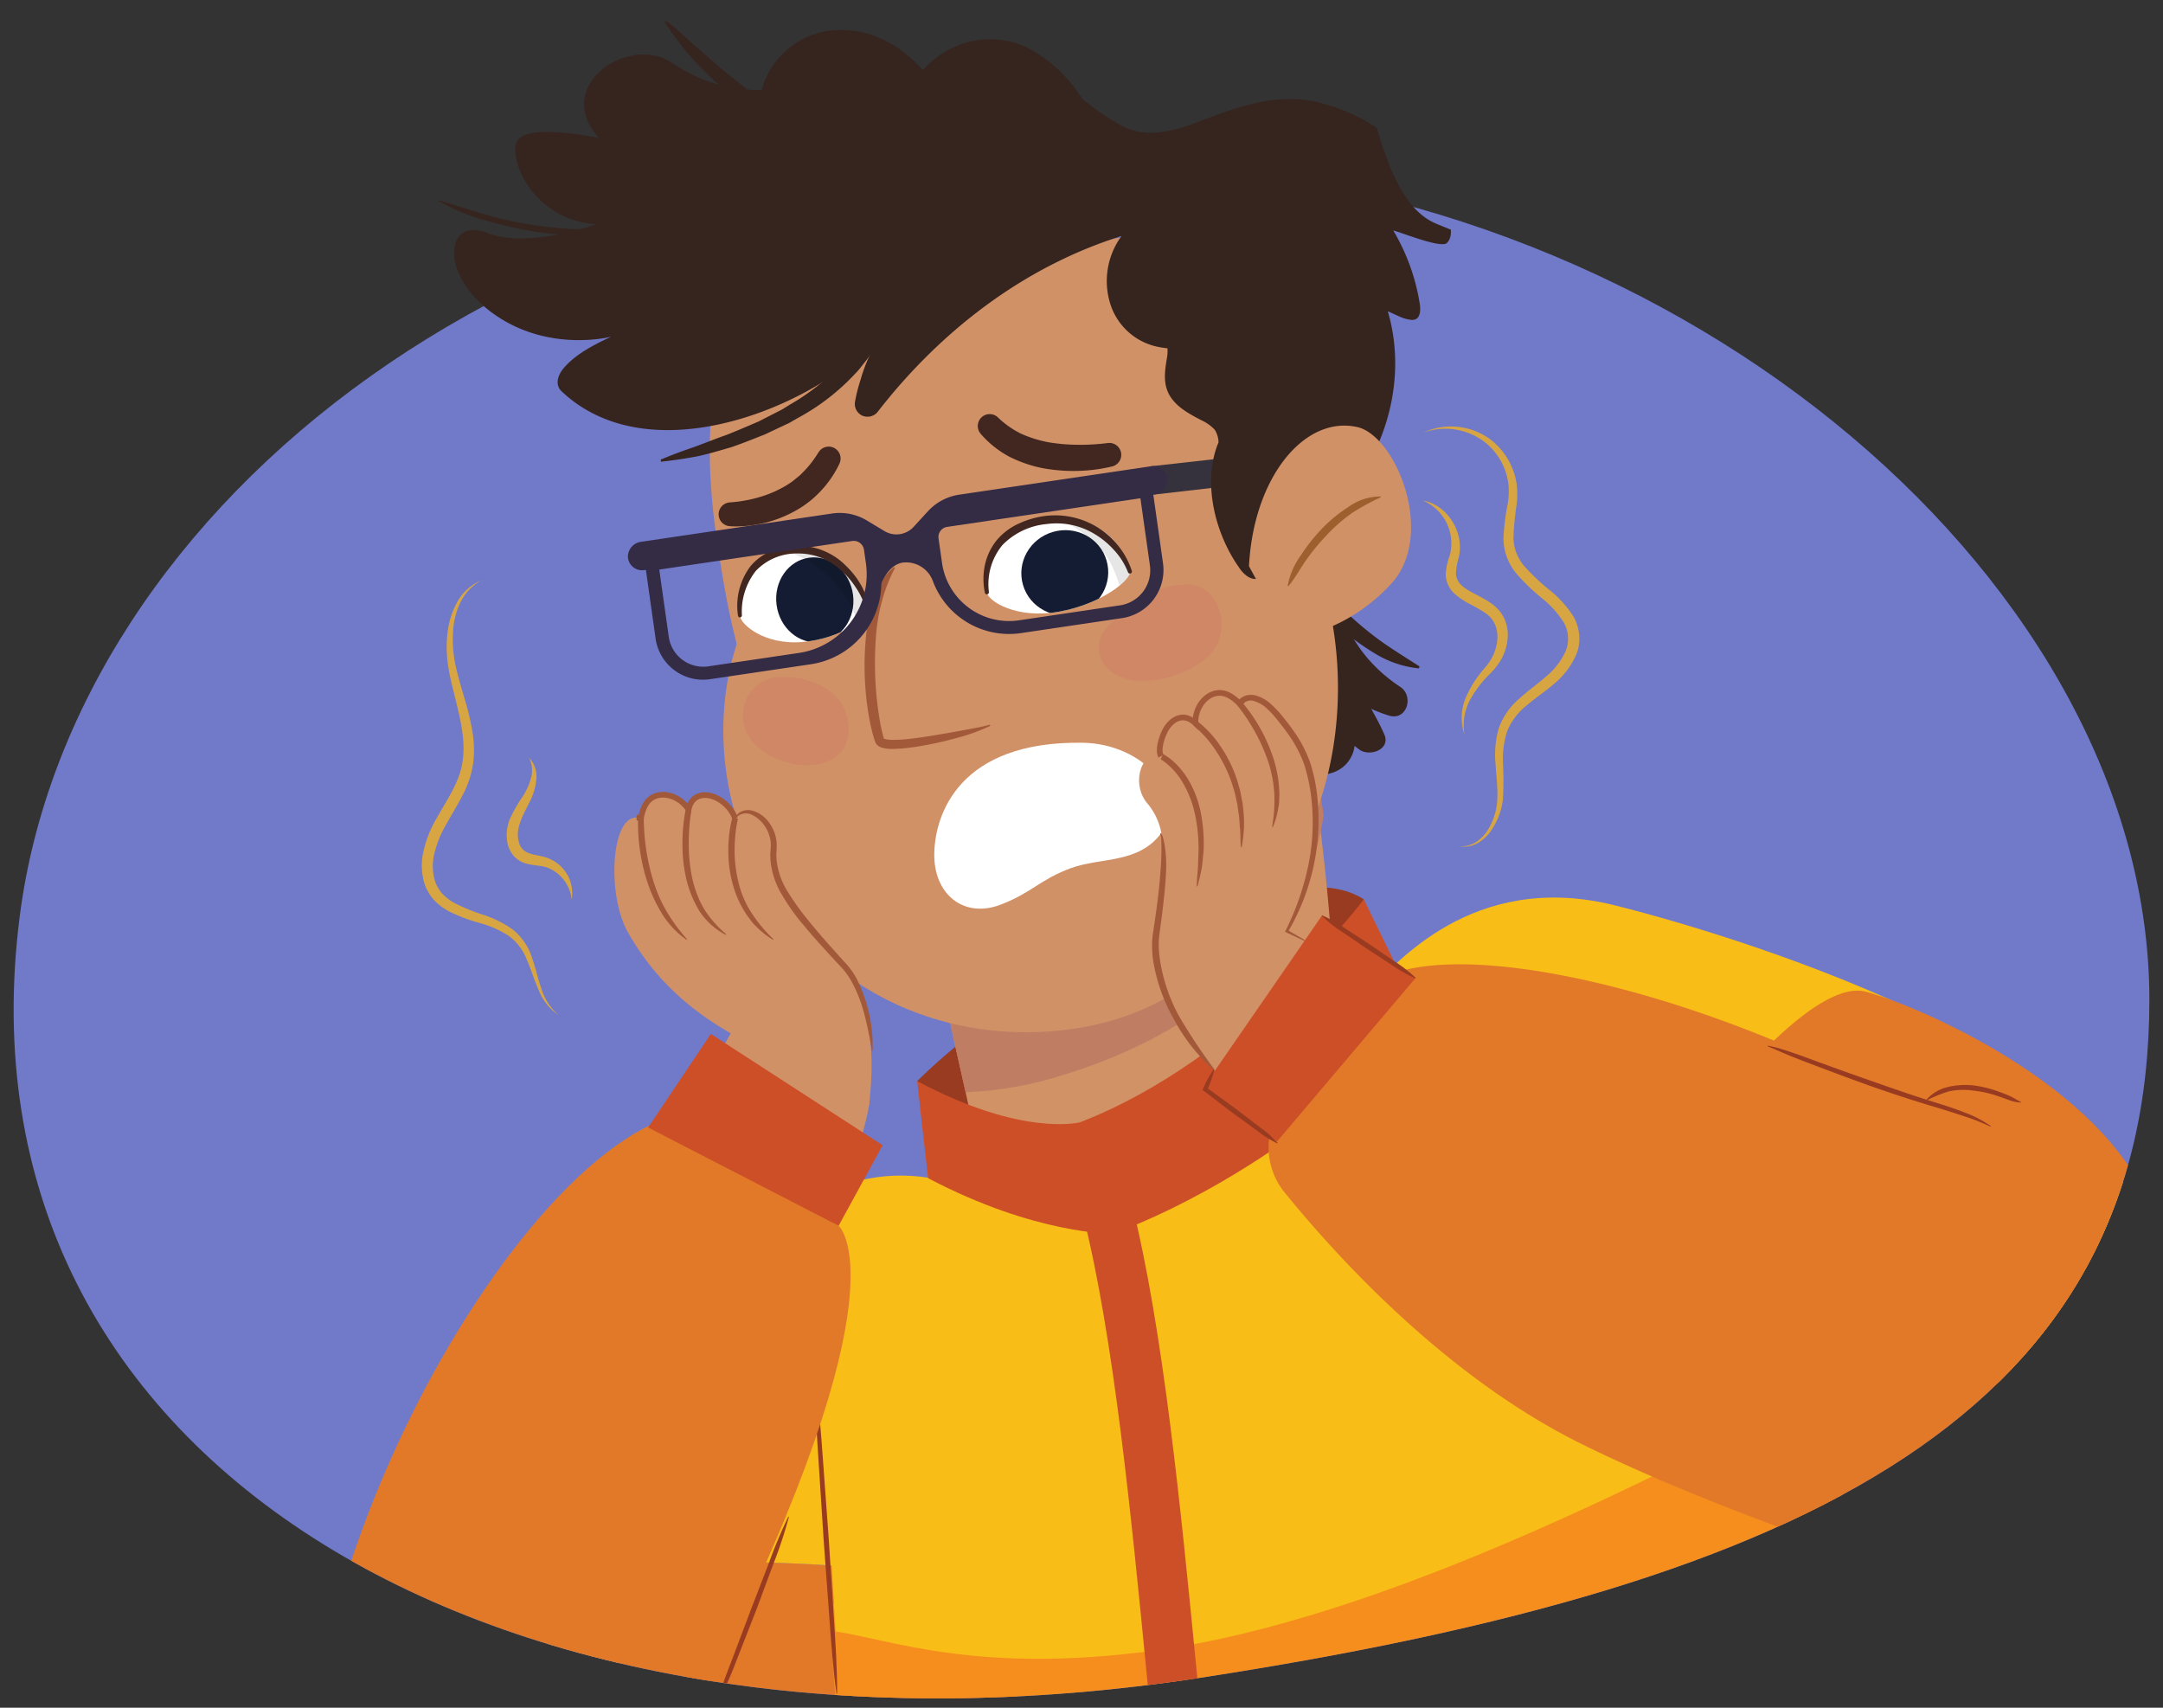
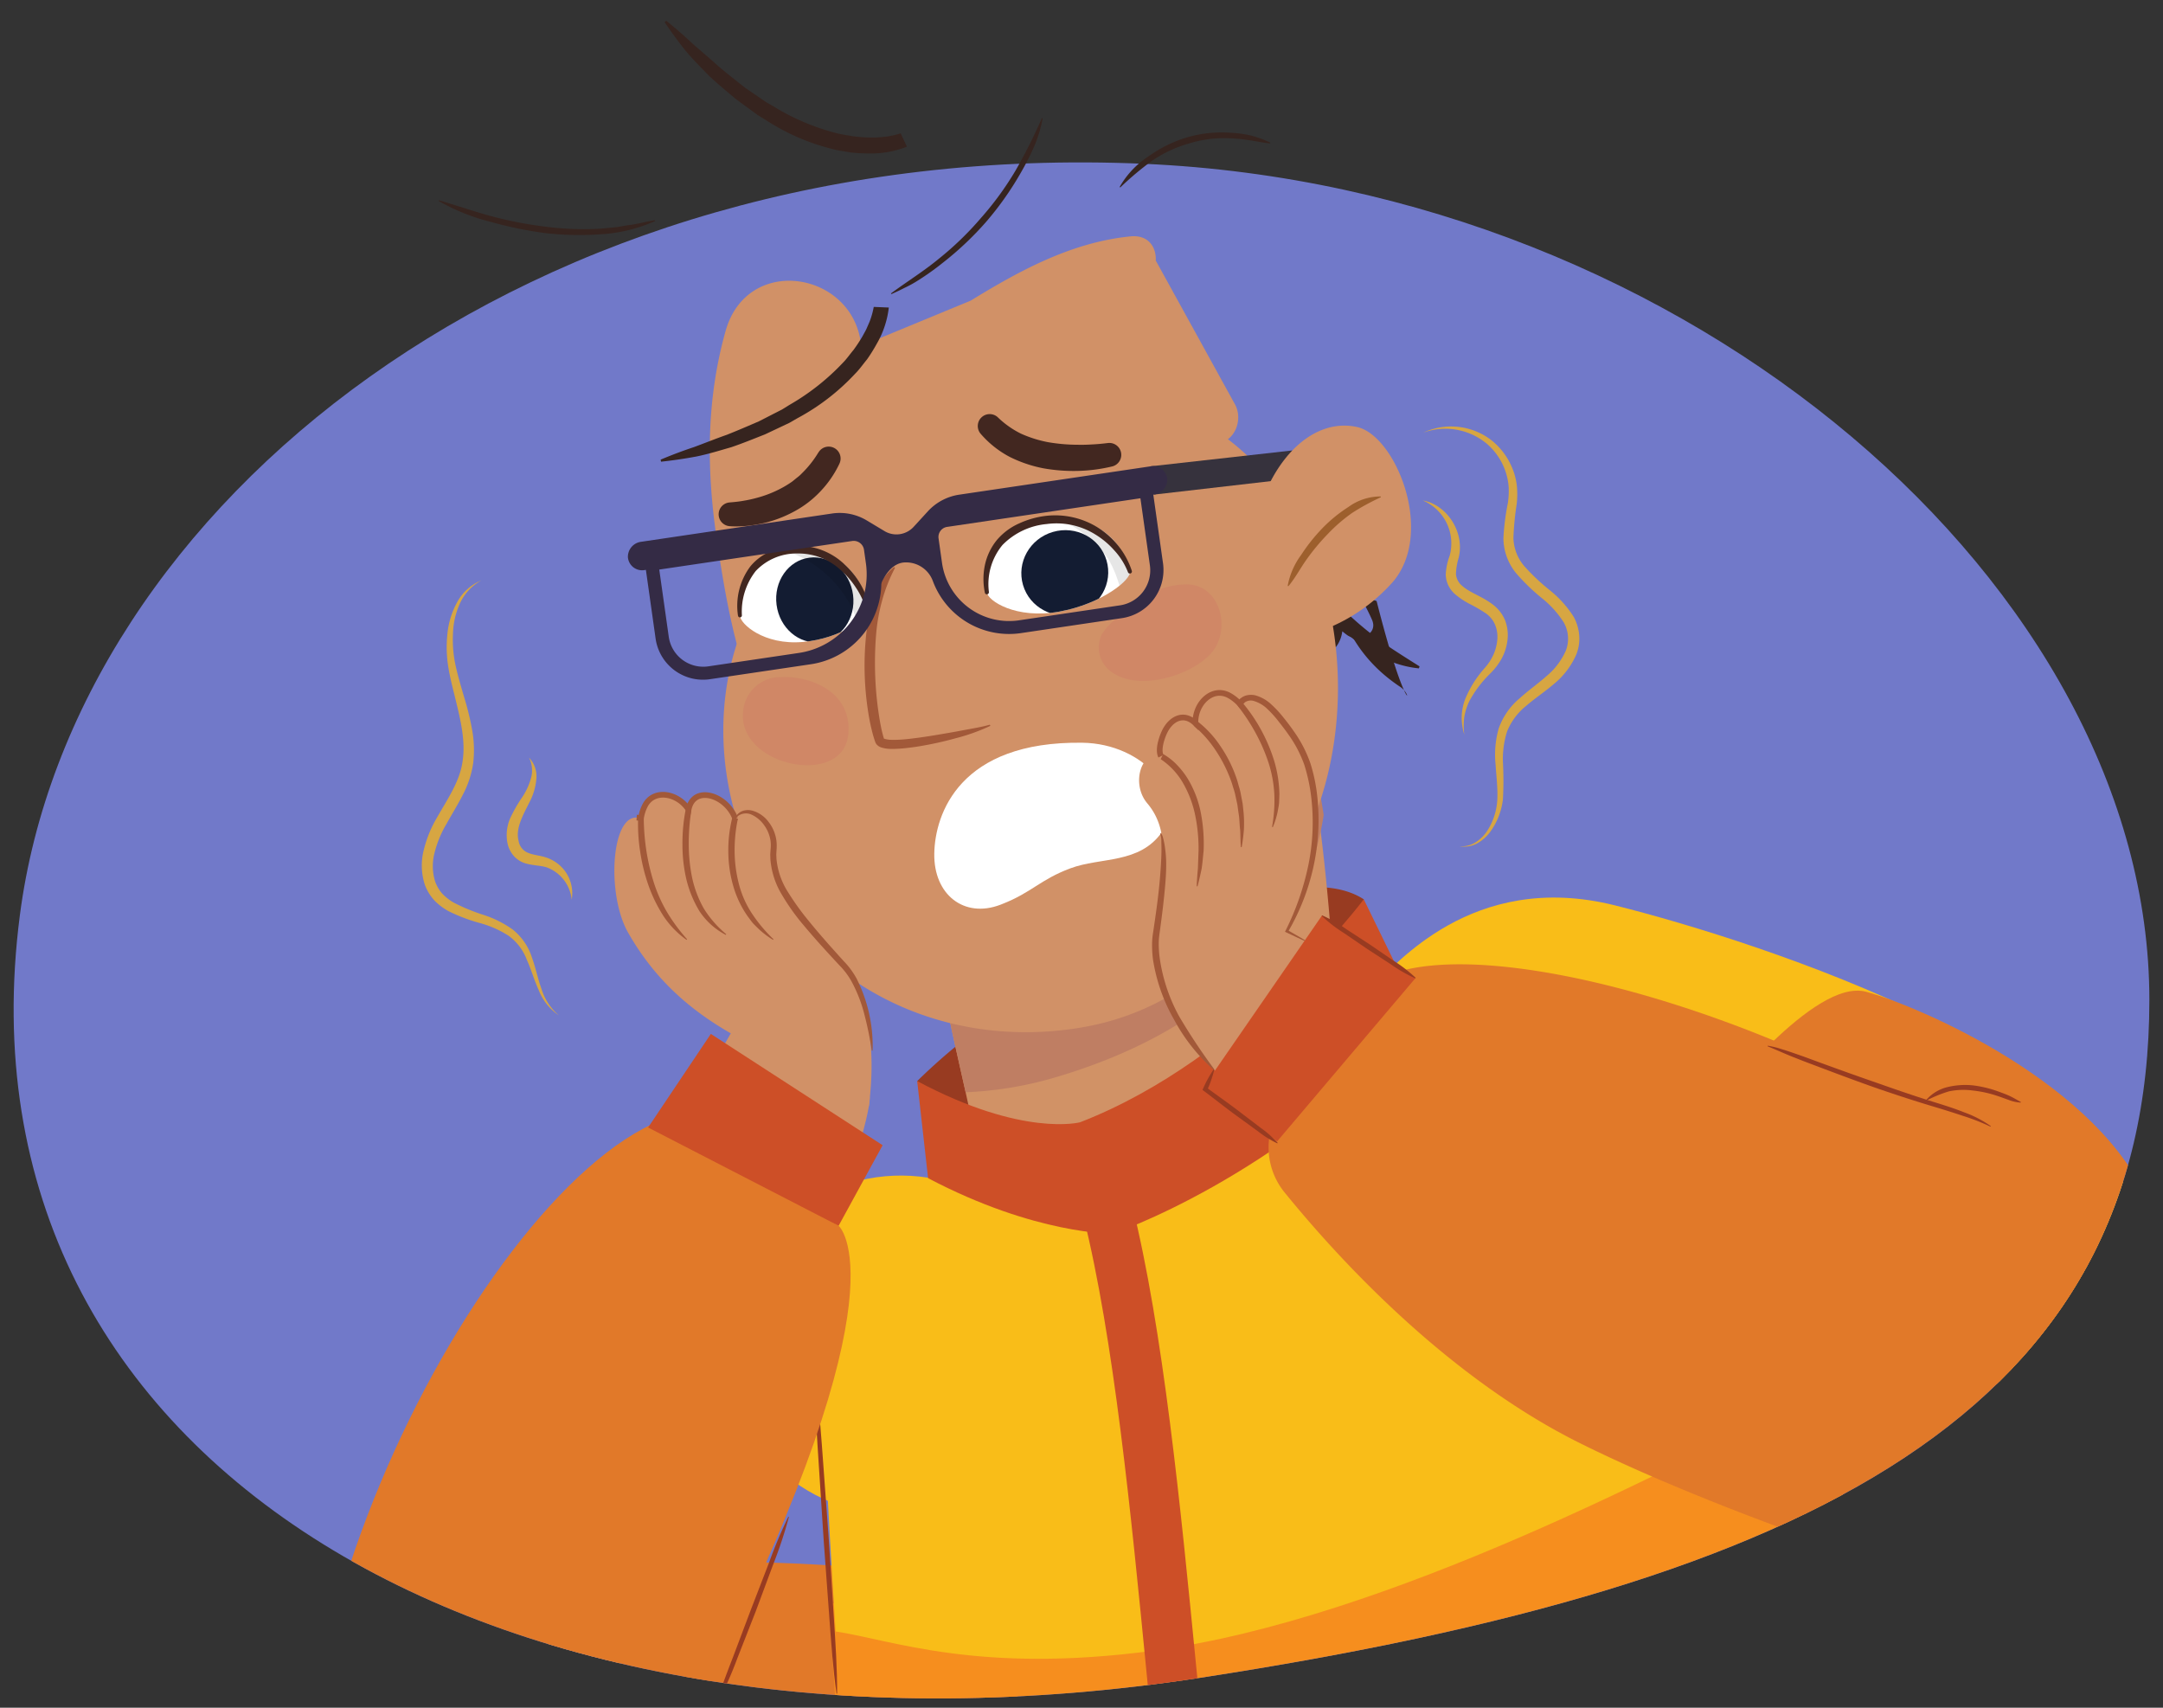
<svg xmlns="http://www.w3.org/2000/svg" width="380" height="300" viewBox="0 0 380 300">
  <rect x="0" y="0" width="380" height="300" fill="#333333" stroke="none" />
  <defs>
    <clipPath id="a">
      <path d="M3.486,160.814c-12.586,97.2,85.5,152.663,207.418,133.92,107.7-16.558,166.7-46.934,166.7-119.1,0-55.072-62.17-106.717-117.015-132.739q-3.96-1.878-8.123-3.535c-15.117-6.008-10.3-48.49-29.5-49.336-52.52-2.313-145.868-.337-172.83,22.2-1.78,1.488,29.235,53.156,27.556,54.722C52.267,90.667,7.978,126.122,3.486,160.814Z" fill="none" />
    </clipPath>
    <clipPath id="b">
      <path d="M173.378,104.044c-.186-2.517-.649-11.122,10.137-12.67,8.686-1.247,13.572,3.281,14.982,9.012.334,1.357-4.8,5.684-12.428,7.062S173.485,105.507,173.378,104.044Z" fill="#fff" />
    </clipPath>
    <clipPath id="c">
      <path d="M129.991,108.123c-.016-2.519.081-11.112,9.734-11.57,7.774-.368,11.838,4.618,12.75,10.451.216,1.381-4.591,5.165-11.434,5.769S130,109.586,129.991,108.123Z" fill="#fff" />
    </clipPath>
  </defs>
  <path d="M3.486,160.814c-12.586,97.2,85.5,152.663,207.418,133.92,107.7-16.558,166.7-46.934,166.7-119.1S296.988,33.005,201.016,28.778C92.518,24,12.768,89.132,3.486,160.814Z" fill="#7179c9" />
  <g clip-path="url(#a)">
    <path d="M242.074,172.108c2.824-1.764,16.236-19.411,41.648-13.058s91.764,27.882,90.352,55.764-15.529,30.353-16.588,30.353-80.117-34.235-80.117-34.235Z" fill="#f9bd18" />
    <path d="M239.592,157.986c-10.356-6.736-32.542,3.706-50.217,12.209a104.167,104.167,0,0,0-28.242,19.721L182.1,208.942l45.924-23.653,11.572-27.3" fill="#983b21" />
    <path d="M227.658,97.835c1.477,1.866,3.106,3.726,4.74,5.515,1.65,1.789,3.355,3.524,5.143,5.168a57.808,57.808,0,0,0,5.666,4.545c2,1.371,4.02,2.636,6.182,4l-.117.352a18.143,18.143,0,0,1-7.359-2.4,46.326,46.326,0,0,1-6.259-4.44,57.159,57.159,0,0,1-5.466-5.289,52.83,52.83,0,0,1-4.712-5.963Z" fill="#36241f" />
-     <path d="M246.02,120.682c-7.922-5.26-11.063-12.424-12.622-21.351-.826-4.734-7.687-2.919-8.018,1.252a21.924,21.924,0,0,0,3.094,12.771,19.308,19.308,0,0,0,.855,4.457,3.431,3.431,0,0,0-1.79,2.9c.116,3.317,4.548,6.845,2.222,10.117-1.767,2.485,1.319,5.976,4.094,4.983a5.64,5.64,0,0,0,4.121-4.782c.275.226.552.446.831.649,1.808,1.312,5.552,0,4.393-2.659-.674-1.548-1.485-3.026-2.3-4.5a25.49,25.49,0,0,0,3.1,1.186C247.2,126.673,248.429,122.281,246.02,120.682Z" fill="#36241f" />
+     <path d="M246.02,120.682c-7.922-5.26-11.063-12.424-12.622-21.351-.826-4.734-7.687-2.919-8.018,1.252c.116,3.317,4.548,6.845,2.222,10.117-1.767,2.485,1.319,5.976,4.094,4.983a5.64,5.64,0,0,0,4.121-4.782c.275.226.552.446.831.649,1.808,1.312,5.552,0,4.393-2.659-.674-1.548-1.485-3.026-2.3-4.5a25.49,25.49,0,0,0,3.1,1.186C247.2,126.673,248.429,122.281,246.02,120.682Z" fill="#36241f" />
    <path d="M220.877,100.535c-5.7-10.137-20.48-3.328-21.557,6.341a49.447,49.447,0,0,0-.164,8.2,15.836,15.836,0,0,0-1.044,1.641,16.719,16.719,0,0,0-7.12,6.164c-.1.156-.2.311-.308.467-.213.322-.4.647-.577.973a89.353,89.353,0,0,1-8.043,11.181,45.241,45.241,0,0,0-6.868,6.567c-5.765.9-11.5,5.543-11.525,11.381-.065,17.044,5.45,33.55,8.349,50.164,3.74,21.408,56.52,2.268,61.488-12.221,2.547-7.428,1.087-16.088.573-23.666q-.762-11.239-2.147-22.411C230.059,130.392,228.294,113.734,220.877,100.535Z" fill="#d19266" />
    <path d="M232.545,143.167c-1.629-10.676-6.559-33.541-11.668-42.632-5.7-10.137-20.48-3.328-21.557,6.34a49.459,49.459,0,0,0-.164,8.2,15.665,15.665,0,0,0-1.043,1.641,16.716,16.716,0,0,0-7.121,6.164c-.1.156-.2.311-.308.467-.213.322-.4.647-.577.973a89.427,89.427,0,0,1-8.043,11.181,45.241,45.241,0,0,0-6.868,6.567c-5.765.9-11.5,5.543-11.525,11.381-.05,13.029,3.159,25.743,5.97,38.432a65,65,0,0,0,15.584-2.564C218.518,179.545,230.08,159.662,232.545,143.167Z" fill="#bf7e63" />
    <path d="M213.866,75.826c-10.676-7.218-24.612-8.131-36.233-4.228-13.085,4.393-23.183,13.9-32.889,23.622-.264.265-.489.538-.728.809a9.536,9.536,0,0,0-7.431,3.587c-12.748,16.3-12.407,40.343-.624,58.232,12.574,19.09,34.452,26.377,55.1,22.456,20.688-3.929,35.866-21.607,41.666-42.2C238.8,116.541,233.167,88.876,213.866,75.826Z" fill="#d19167" />
    <path d="M208.231,102.66A14.172,14.172,0,0,0,198,107.483a11.174,11.174,0,0,0-4.447,3.974,5.269,5.269,0,0,0,2,6.776c4.772,3.152,13.652.464,17.153-3.4C216.487,110.664,214.4,102.457,208.231,102.66Z" fill="#d08766" />
    <path d="M216.965,71.036Q210.007,58.4,203.046,45.767c.122-2.337-1.29-4.553-4.427-4.242-10.279,1.019-19.346,5.921-28.07,11.278l-23.2,9.583a4.936,4.936,0,0,0-2.464,6.91c-.192.214-.408.413-.586.635-3.28,4.1-3.128,9.223-2.025,14.046.9,3.945,3,7.81,7.519,8.389,5.587.717,11.393-3.947,16.244-6.035a107.1,107.1,0,0,1,47.042-8.373C216.806,78.116,218.507,73.834,216.965,71.036Z" fill="#d19167" />
    <path d="M151.276,60.616c-1.317-12.909-19.972-16.085-23.8-2.483-3.49,12.406-3.354,24.752-1.451,37.314,1.769,11.671,4.288,26.513,11.6,36.135,9.767,12.849,29.566,4.315,26.294-11.657-1.06-5.175-3.755-10.156-5.392-15.217A129.714,129.714,0,0,1,154.7,90.2C152.76,80.491,152.28,70.454,151.276,60.616Z" fill="#d19167" />
    <path d="M156.147,54.026a16.338,16.338,0,0,1-2.106,6.349,29.464,29.464,0,0,1-1.725,2.771c-.694.831-1.311,1.737-2.078,2.5a38.939,38.939,0,0,1-10.149,7.826l-1.385.8-1.439.682L134.39,76.31c-1.968.773-3.926,1.576-5.921,2.253-2.026.579-4.038,1.207-6.1,1.628q-3.1.579-6.23.916l-.081-.36q2.913-1.227,5.842-2.2c1.938-.716,3.845-1.487,5.78-2.162,1.9-.754,3.781-1.563,5.652-2.372l2.714-1.39,1.356-.693,1.289-.8a40.7,40.7,0,0,0,9.374-7.385c.7-.7,1.24-1.513,1.874-2.258a26.953,26.953,0,0,0,1.592-2.424c.224-.423.474-.838.68-1.267l.567-1.307a14,14,0,0,0,.723-2.574Z" fill="#36241f" />
    <path d="M159.331,25.768a17.109,17.109,0,0,1-6.691,1.187,30.465,30.465,0,0,1-3.286-.182c-1.064-.208-2.162-.314-3.2-.618a38.179,38.179,0,0,1-11.664-5.1l-1.346-.825-1.268-.925-2.532-1.851c-1.588-1.342-3.2-2.66-4.714-4.072-1.44-1.485-2.918-2.934-4.229-4.522q-1.927-2.418-3.647-4.977l.289-.241c1.618,1.3,3.157,2.639,4.632,4.029,1.524,1.343,3.083,2.633,4.569,3.993,1.542,1.3,3.123,2.542,4.7,3.783l2.485,1.7,1.24.848,1.3.741a39.927,39.927,0,0,0,10.915,4.634c.947.281,1.928.358,2.889.555a27.681,27.681,0,0,0,2.911.231c.484-.006.972.014,1.453-.011l1.438-.128a14.922,14.922,0,0,0,2.653-.595Z" fill="#36241f" />
    <path d="M157.243,99.757a27.688,27.688,0,0,0-2.288,5.816,32.135,32.135,0,0,0-1.061,6.17,61.686,61.686,0,0,0,.336,12.623c.142,1.043.3,2.084.5,3.108.1.512.214,1.022.347,1.517.062.252.136.494.21.736l.027.092c.011.034-.006-.028-.015-.034a.228.228,0,0,0-.044-.059c-.017-.009.026.024.1.05a4.4,4.4,0,0,0,1.3.19c.5.016,1.015,0,1.532-.032,1.039-.064,2.087-.194,3.136-.333,2.1-.286,4.2-.653,6.3-1.021l3.15-.583c1.048-.193,2.108-.4,3.116-.687l.1.2a34,34,0,0,1-6.11,2.184,61.206,61.206,0,0,1-6.329,1.4c-1.071.178-2.15.317-3.25.406-.552.041-1.107.07-1.681.061a5.7,5.7,0,0,1-1.862-.278,1.846,1.846,0,0,1-.594-.353,1.371,1.371,0,0,1-.3-.369,1.894,1.894,0,0,1-.1-.217l-.034-.1c-.09-.268-.181-.536-.256-.8-.161-.535-.295-1.069-.42-1.605-.25-1.07-.445-2.146-.6-3.225a52.508,52.508,0,0,1-.291-13.036,33.668,33.668,0,0,1,1.32-6.447,11.183,11.183,0,0,1,3.582-5.52Z" fill="#a25939" />
    <path d="M175.414,73.42a16.064,16.064,0,0,0,3.951,2.76,21.3,21.3,0,0,0,4.763,1.5,31.259,31.259,0,0,0,5.173.451c.877.02,1.76,0,2.638-.061.863-.038,1.8-.134,2.564-.226l.135-.016a2.094,2.094,0,0,1,.754,4.112,28.914,28.914,0,0,1-6.043.787,30.22,30.22,0,0,1-6.084-.466,22.942,22.942,0,0,1-5.944-2.032,17.5,17.5,0,0,1-5.029-4.017,2.093,2.093,0,0,1,2.985-2.924Z" fill="#422720" />
    <path d="M173.378,104.044c-.186-2.517-.649-11.122,10.137-12.67,8.686-1.247,13.572,3.281,14.982,9.012.334,1.357-4.8,5.684-12.428,7.062S173.485,105.507,173.378,104.044Z" fill="#fff" />
    <g clip-path="url(#b)">
      <ellipse cx="187.063" cy="100.616" rx="7.647" ry="7.468" transform="translate(-20.79 56.873) rotate(-16.39)" fill="#131c32" />
      <path d="M201.219,102.841a28.478,28.478,0,0,0-1.688-3.546c-.026-.056-.045-.115-.072-.171a19.727,19.727,0,0,0-4.77-6.468,15.161,15.161,0,0,0-7.576-3.57,15.43,15.43,0,0,0-6.08-.447c-.778.1-.621,1.19.077,1.28l.026.005c-.049.023-.1.04-.149.065a.647.647,0,0,0,.422,1.209,13.108,13.108,0,0,1,6.137.75,19.736,19.736,0,0,1,4.991,3.65,21.03,21.03,0,0,1,2.168,2.592,20.593,20.593,0,0,1,1.283,2.675,25.767,25.767,0,0,1,.99,3.129c.291,1.154.31,2.7.981,3.693a1.958,1.958,0,0,0,1.851,1.01,2.149,2.149,0,0,0,1.485-.8,1.715,1.715,0,0,0,.761-1.092C202.343,105.441,201.715,104.091,201.219,102.841Z" opacity="0.1" />
    </g>
    <path d="M173.023,104.116a11.87,11.87,0,0,1,0-4.819,10.384,10.384,0,0,1,2.1-4.417,10.906,10.906,0,0,1,3.934-2.935,15.659,15.659,0,0,1,4.666-1.318,14.173,14.173,0,0,1,15.118,9.653.361.361,0,0,1-.685.229l-.007-.018a12.1,12.1,0,0,0-2.36-3.775,14.726,14.726,0,0,0-3.414-2.858,12.918,12.918,0,0,0-8.472-1.8,12.459,12.459,0,0,0-7.779,3.675,10.791,10.791,0,0,0-2.394,8.236l0,.032a.361.361,0,0,1-.713.111Z" fill="#422720" />
    <path d="M129.991,108.123c-.016-2.519.081-11.112,9.734-11.57,7.774-.368,11.838,4.618,12.75,10.451.216,1.381-4.591,5.165-11.434,5.769S130,109.586,129.991,108.123Z" fill="#fff" />
    <g clip-path="url(#c)">
      <ellipse cx="143.146" cy="105.377" rx="6.775" ry="7.472" transform="translate(-12.228 19.041) rotate(-7.299)" fill="#131c32" />
      <path d="M155.074,108.649a22.457,22.457,0,0,0-1.462-3.565,21.289,21.289,0,0,0-1.571-2.583.865.865,0,0,0-.04-.271,18.94,18.94,0,0,0-1.8-4.133,14.01,14.01,0,0,0-3.195-3.33c-2.494-1.909-5.783-3.352-9.023-2.97a1.391,1.391,0,0,0-1.205,2.107,9.533,9.533,0,0,0-2.341.239c-.772.186-.6,1.135,0,1.372,2.1.828,4.291,1.347,6.318,2.368a20.039,20.039,0,0,1,5.336,3.9A19.7,19.7,0,0,1,149.752,107a17.65,17.65,0,0,1,1.043,2.862c.369,1.307.433,2.672,1.344,3.737a2.046,2.046,0,0,0,3.151-.44C155.955,111.691,155.525,110.125,155.074,108.649Z" opacity="0.1" />
    </g>
    <path d="M129.653,108.163a11.578,11.578,0,0,1,2.161-8.652,9.261,9.261,0,0,1,3.749-2.728,12.587,12.587,0,0,1,4.5-.911,11.875,11.875,0,0,1,8.361,3.321,14.447,14.447,0,0,1,4.387,7.741.341.341,0,0,1-.663.154l0-.015a13.31,13.31,0,0,0-1.767-3.822,14.859,14.859,0,0,0-2.75-3.171,10.957,10.957,0,0,0-7.537-2.847,9.832,9.832,0,0,0-7.321,3.074,11.548,11.548,0,0,0-2.436,7.776v.032a.34.34,0,0,1-.677.048Z" fill="#422720" />
    <path d="M147.44,81.524a18.548,18.548,0,0,1-3.33,4.821,17.936,17.936,0,0,1-4.683,3.557A21.682,21.682,0,0,1,134,91.939a26.458,26.458,0,0,1-2.836.447c-.475.049-.955.071-1.438.083a14.964,14.964,0,0,1-1.529-.032,2.092,2.092,0,0,1-.033-4.171l.2-.017c.633-.054,1.491-.132,2.242-.276a21.4,21.4,0,0,0,2.3-.5,20.047,20.047,0,0,0,4.31-1.679,17.749,17.749,0,0,0,1.943-1.187c.3-.227.583-.477.88-.711a6.133,6.133,0,0,0,.843-.751,18.182,18.182,0,0,0,2.837-3.565l.118-.176a2.091,2.091,0,0,1,3.6,2.119Z" fill="#422720" />
    <path d="M176.037,158.826l-.3.117c-6.355,2.423-11.726-1.774-11.6-9,.117-6.97,4.454-19.771,26.023-19.465,10.827.154,18.485,9.248,14,15.66-3.977,5.688-10.742,4.392-16.131,6.409C182.726,154.531,181.282,156.776,176.037,158.826Z" fill="#fff" />
    <polygon points="227.047 79.13 202.175 81.913 202.732 86.887 227.032 84.085 227.047 79.13" fill="#36323d" />
    <path d="M202.175,81.913,168.521,86.9a9.316,9.316,0,0,0-5.51,2.922l-2.5,2.729a4.11,4.11,0,0,1-2.425,1.286,4.055,4.055,0,0,1-2.681-.53l-3.148-1.891a9.217,9.217,0,0,0-6.095-1.205l-33.511,4.965a2.655,2.655,0,0,0-2.339,2.739,2.506,2.506,0,0,0,2.9,2.234l.26-.038,1.716,12.145a8.414,8.414,0,0,0,9.657,7.044l17.53-2.6a14.5,14.5,0,0,0,12.45-13.873,1.737,1.737,0,0,1,.17-.736c.711-1.428,1.874-3,3.617-3.26a5,5,0,0,1,5.281,3.262,14.294,14.294,0,0,0,15.6,9.108l17.53-2.6a8.55,8.55,0,0,0,7.31-9.558L202.616,86.9l.116-.017a2.655,2.655,0,0,0,2.339-2.739A2.507,2.507,0,0,0,202.175,81.913Zm-50.39,14.649.362,2.56a13.95,13.95,0,0,1-11.928,15.6l-15.692,2.325a6.126,6.126,0,0,1-7.031-5.129l-1.676-11.86,32.558-4.823,1.314-.194A1.823,1.823,0,0,1,151.785,96.562Zm16.007-4.208,32.558-4.823,1.676,11.86a6.225,6.225,0,0,1-5.322,6.959l-17.53,2.6a11.906,11.906,0,0,1-13.665-9.968l-.625-4.424a1.786,1.786,0,0,1,1.527-2Z" fill="#342b45" />
-     <path d="M107.359,59.145c-2.945,1.4-6.1,2.969-8.262,5.446-1.015,1.16-1.728,2.934-.427,4.161,13.576,12.8,37.061,5.376,50.129-4.544,1.71-1.3,3.431-2.707,5.1-4.2-.49.993-.959,2-1.387,3.011a28.676,28.676,0,0,0-1.336,3.73,27.81,27.81,0,0,0-.943,3.715,2.277,2.277,0,0,0,1.1,2.478,2.325,2.325,0,0,0,2.743-.444c10.947-14.153,25.613-25.6,42.964-31.039-.178.254-.361.506-.524.764A13.369,13.369,0,0,0,195,53.191a11.1,11.1,0,0,0,7.775,7.587,14.961,14.961,0,0,0,2.33.406,6.878,6.878,0,0,1-.11,1.791c-.4,2.381-.724,4.779.737,6.88,1.288,1.854,3.29,2.891,5.252,3.933a7.591,7.591,0,0,1,2.42,1.7,4.325,4.325,0,0,1,.669,2.217c-2.932,7.012-.576,16.106,3.626,22.018a5.4,5.4,0,0,0,1.506,1.561c1.664,1.017,3.084.067,3.861-1.508.217-.439.872-3.924,1.566-3.953,5-.2,10.594-6.958,13.286-10.569,6.468-8.674,8.959-20.213,5.888-30.584.59.267,1.173.548,1.77.8a6.89,6.89,0,0,0,2.4.724c1.585.11,1.625-1.669,1.462-2.745a36.25,36.25,0,0,0-4.67-12.963c1.657.422,8.437,3.2,9.436,2.192,1.83-1.848-.423-6.055-1.305-7.842A32.44,32.44,0,0,0,230.348,17.7c-6.427-1.043-12.246.824-18.211,3.1-4.661,1.775-10.017,3.813-14.781,1.444a40.367,40.367,0,0,1-7.29-4.973,25.575,25.575,0,0,0-7.507-7.7,15.219,15.219,0,0,0-14.394-1.534,16.152,16.152,0,0,0-6.018,4.29c-3.506-3.937-8.161-6.819-13.68-7.043a14.326,14.326,0,0,0-14.66,10.542,26.974,26.974,0,0,1-15.637-4.722c-7.569-5.254-21.395,4.016-12.878,13.167,0,0-14.069-3.147-14.707,1.2s4.18,13.341,14.239,13.92c0,0-12.054,4.378-19.291,1.512s-8.522,7.33,1.193,14.237S107.359,59.145,107.359,59.145Z" fill="#36241f" />
    <path d="M219.424,99.476c.793-15.619,9.733-26.52,19.017-24.455,6.669,1.484,13.712,18.432,6.265,27.2a31.171,31.171,0,0,1-18.247,10.067Z" fill="#d19167" />
    <path d="M137.141,118.945a6.554,6.554,0,0,0-6.545,5.674c-1.553,9.936,17.747,13.994,18.457,4.193C149.6,121.327,142.087,118.68,137.141,118.945Z" fill="#d08766" />
    <path d="M226.231,102.868a13.141,13.141,0,0,1,2.369-5.4,31.283,31.283,0,0,1,3.684-4.635,25.357,25.357,0,0,1,4.6-3.765,9.617,9.617,0,0,1,5.626-1.857.088.088,0,0,1,.081.093.09.09,0,0,1-.051.073,40.32,40.32,0,0,0-4.98,2.721,28.611,28.611,0,0,0-4.283,3.7,37.824,37.824,0,0,0-3.651,4.37c-1.127,1.549-1.971,3.223-3.241,4.767a.089.089,0,0,1-.124.013A.09.09,0,0,1,226.231,102.868Z" fill="#9d5f2d" />
    <path d="M77.119,35.183c1.567.46,3.1.953,4.648,1.429C83.3,37.1,84.842,37.59,86.4,38a68.607,68.607,0,0,0,9.481,1.826,51.483,51.483,0,0,0,9.619.344l2.4-.226c.8-.073,1.582-.258,2.377-.371,1.606-.173,3.139-.643,4.77-.872l.045.129a27.234,27.234,0,0,1-9.516,2.322,52.546,52.546,0,0,1-9.827-.208,68.311,68.311,0,0,1-9.608-1.988,35.674,35.674,0,0,1-9.078-3.65Z" fill="#36241f" />
    <path d="M183.177,20.782a23.19,23.19,0,0,1-1.527,5.026,47.965,47.965,0,0,1-2.392,4.676,54.468,54.468,0,0,1-6.077,8.561,55.613,55.613,0,0,1-7.643,7.192,46.1,46.1,0,0,1-4.277,3.04,19.923,19.923,0,0,1-2.3,1.267c-.776.4-1.568.773-2.367,1.122l-.065-.121c2.808-2.08,5.733-3.878,8.392-6.078a54.625,54.625,0,0,0,7.406-7.162,54.081,54.081,0,0,0,6.072-8.322,92.655,92.655,0,0,0,4.641-9.236Z" fill="#36241f" />
    <path d="M196.7,32.848a15.665,15.665,0,0,1,5.1-5.4,22.83,22.83,0,0,1,6.719-3.309,21.722,21.722,0,0,1,7.442-.832,20.877,20.877,0,0,1,3.711.48,19.078,19.078,0,0,1,3.5,1.273l-.043.13c-1.249-.1-2.425-.388-3.62-.552a28.184,28.184,0,0,0-3.587-.348,20.649,20.649,0,0,0-7.08.929,22.009,22.009,0,0,0-6.476,3.043,54.384,54.384,0,0,0-5.55,4.665Z" fill="#36241f" />
    <path d="M131.122,349.456l39.842-8.391c6.133-29.029,8.9-48.611,9.951-61.78-23.192-4.55-47.455-5.045-59.326-4.959C118.8,301.026,118.946,332.375,131.122,349.456Z" fill="#e17929" />
-     <path d="M121.589,274.326c11.871-.086,36.134.409,59.326,4.959,1.808-22.682-1.484-26.323-1.484-26.323l-49.684-25.941A372.428,372.428,0,0,0,121.589,274.326Z" fill="#f9bd18" />
    <ellipse cx="157.862" cy="236.312" rx="30.445" ry="29.733" transform="translate(-60.266 54.147) rotate(-16.39)" fill="#f9bd18" />
    <path d="M330.591,216.5c-28.4-16.961-59.692-55.081-68.993-29.935-13.309,35.979,12.523,49.7,43.386,60.352C315.273,239.372,325.786,244.494,330.591,216.5Z" fill="#f9bd18" />
    <path d="M316.9,246.567c-23.233,11.624-71.339,33.614-112.776,39.15-30.723,4.105-48.647-2.7-58.524-4.2,1.852,28.6,4.75,68.192,7.874,76.371,6.919,18.116,23.527,25.534,23.527,25.534s24.637,4.316,70.862-4.7c36.058-7.034,81.866-29.009,100.274-38.335-2.37-12.76-7.129-28.305-11.243-42.29C332.554,283.33,324.28,263.3,316.9,246.567Z" fill="#f68e1e" />
    <path d="M317.963,245.508c-7.846-17.8-14.676-31.854-14.676-31.854l-12.629-25.662c-29.3-8.058-39.557-9.633-39.557-9.633L196.56,215.668l-32.455-9.755.283,2.516c-11.069-4.549-24.732,4.88-24.732,4.88l4.708,29.349s.915,20.313,2.444,43.942c9.878,1.492,25.014,7.5,55.737,3.391C243.982,284.455,294.73,257.132,317.963,245.508Z" fill="#f9bd18" />
    <path d="M282.089,237.339c3.222,1.2,6.283,2.66,9.433,3.962s6.34,2.5,9.552,3.638c3.2,1.188,6.423,2.284,9.657,3.407a53.5,53.5,0,0,1,9.439,4.062l-.054.127c-3.295-.975-6.474-2.166-9.7-3.258-3.235-1.074-6.5-2.132-9.721-3.279q-4.821-1.769-9.554-3.784a49.476,49.476,0,0,1-9.113-4.754Z" fill="#734525" />
    <path d="M143.36,243.713c.657,4.458.935,8.945,1.269,13.427l.982,13.448.871,13.455c.291,4.485.6,8.969.589,13.474l-.11.007c-.63-4.463-.94-8.946-1.267-13.429l-.984-13.446-.873-13.454c-.284-4.485-.625-8.966-.587-13.474Z" fill="#983b21" />
    <path d="M236.315,389.5c-.733-.271-18.038-6.978-26.269-33.929-3.795-12.431-6.03-35.291-8.619-61.761-2.694-27.553-5.747-58.782-11.121-80.242l8.526-2.152c5.524,22.063,8.609,53.621,11.331,81.465,2.438,24.939,4.741,48.5,8.293,60.126,6.927,22.681,20.522,28.233,21.1,28.458Z" fill="#cd4f27" />
    <path d="M163.047,206.972l-1.914-17.056c18.6,9.923,28.611,7.238,28.611,7.238,28.869-11.162,49.848-39.168,49.848-39.168l10.451,21.432c-26.056,27.889-54.542,37.309-54.542,37.309S181.971,216.937,163.047,206.972Z" fill="#cd4f27" />
    <path d="M152.813,192.818c-.483,10.332-22.869,65.577-36.612,85.088-10.737,15.244-12.042,39.791-18.89,20.777S116.189,197.916,131.1,177.327Z" fill="#d19167" />
    <path d="M135.905,149.066c-.589,5.694,2.97,10.4,11.841,20.049,1.052,1.145,7.095,8.043,4.892,25.235-.264,2.064-10.8-4.663-22.565-11.885-9.415-5.047-15.392-11.033-19.728-18.629-3.989-6.989-2.893-21.945,2.258-20.044a7.3,7.3,0,0,1,.76-2.365c1.593-2.892,5.771-2.09,7.608.8.868-4.41,6.649-2.584,8.17,1.515C131.266,140.594,136.37,144.5,135.905,149.066Z" fill="#d19167" />
    <path d="M129.623,143.879a26.477,26.477,0,0,0-.565,5.727,23.548,23.548,0,0,0,.757,5.7,17.03,17.03,0,0,0,2.329,5.231,25.828,25.828,0,0,0,3.738,4.451l-.085.115a15.97,15.97,0,0,1-2.394-1.8c-.366-.345-.72-.7-1.075-1.064-.333-.378-.614-.8-.924-1.2a17.7,17.7,0,0,1-2.6-5.452,22.041,22.041,0,0,1-.852-5.976,23.152,23.152,0,0,1,.707-6Z" fill="#a25939" />
    <path d="M121.46,142.333a36.613,36.613,0,0,0-.458,5.93,29.346,29.346,0,0,0,.588,5.907,19.187,19.187,0,0,0,2.092,5.49,18.723,18.723,0,0,0,3.9,4.447l-.076.121a12.4,12.4,0,0,1-4.582-4.093,19.719,19.719,0,0,1-2.359-5.735,26.667,26.667,0,0,1-.67-6.134,30.123,30.123,0,0,1,.586-6.138Z" fill="#a25939" />
    <path d="M113.1,143.813a39.278,39.278,0,0,0,.472,5.729,37.706,37.706,0,0,0,1.325,5.6,25.873,25.873,0,0,0,2.366,5.22A31.268,31.268,0,0,0,120.709,165l-.093.109a15.971,15.971,0,0,1-4.109-4.266,26.123,26.123,0,0,1-2.6-5.357,32.389,32.389,0,0,1-1.425-5.77,31.369,31.369,0,0,1-.378-5.94Z" fill="#a25939" />
    <path d="M129.189,143.552a2.471,2.471,0,0,1,1.3-1.1,3,3,0,0,1,1.768-.022,5.411,5.411,0,0,1,2.8,2,6.8,6.8,0,0,1,1.336,3.181,7.893,7.893,0,0,1,.027,1.727l-.04.771.031.769a13.105,13.105,0,0,0,2.01,5.816,46.82,46.82,0,0,0,3.725,5.17c1.351,1.662,2.762,3.285,4.2,4.891.72.8,1.434,1.612,2.168,2.391a14.1,14.1,0,0,1,1.954,2.723,26.26,26.26,0,0,1,2.834,12.685l-.147.01a60.483,60.483,0,0,0-1.285-6.3,25.246,25.246,0,0,0-2.291-5.89,13.008,13.008,0,0,0-1.833-2.507c-.753-.785-1.475-1.582-2.209-2.377-1.461-1.594-2.9-3.21-4.295-4.879a37.611,37.611,0,0,1-3.817-5.333,14.175,14.175,0,0,1-2.081-6.332l-.024-.848.054-.844a6.672,6.672,0,0,0,0-1.5,6.19,6.19,0,0,0-1.093-2.744,5.536,5.536,0,0,0-2.241-1.9,2.384,2.384,0,0,0-2.726.534Z" fill="#a25939" />
    <path d="M111.85,143.629a2.566,2.566,0,0,1,.753.163,7.3,7.3,0,0,1,.76-2.365c1.593-2.892,5.771-2.09,7.608.8.868-4.41,6.649-2.584,8.17,1.515.035-.051.07-.1.107-.149" fill="none" stroke="#a25939" stroke-miterlimit="10" />
    <path d="M60.505,346.944C36.583,303.467,82.711,210.16,116.163,196.788l31.166,18.546s12.3,10.394-22.547,79.875c-16.964,33.824-40.958,42.234-40.958,42.234Z" fill="#e17929" />
    <polygon points="147.329 215.334 155.063 201.185 124.882 181.631 113.86 198.07 147.329 215.334" fill="#cd4f27" />
    <path d="M212.259,186.715c6.219,8.247,55.8,41.187,78.126,49.533,17.442,6.52,32.347,26.025,27.282,6.489s-72.337-72.452-96.229-81.03Z" fill="#d19167" />
    <path d="M201.551,141.113c3.694,4.364,3.407,10.245,1.532,23.2-.223,1.537-1.318,10.629,10.183,23.564,1.381,1.553,6.275-9.927,11.91-22.513,4.92-9.465,6.476-17.769,5.772-26.475-.649-8.01-9.979-19.725-13.155-15.255a7.282,7.282,0,0,0-1.959-1.522c-2.943-1.487-5.936,1.528-5.82,4.949-3.2-3.146-6.938,1.615-5.883,5.852C200.6,131.515,198.593,137.608,201.551,141.113Z" fill="#d19167" />
    <path d="M204.355,132.47a10.652,10.652,0,0,1,2.573,2.065,13.942,13.942,0,0,1,1.935,2.6,18.449,18.449,0,0,1,2.169,6.025,28.666,28.666,0,0,1,.419,6.34c-.111,1.051-.189,2.1-.353,3.143-.215,1.032-.441,2.059-.718,3.07l-.14-.026c.032-1.053.115-2.088.21-3.118l.112-3.1a28.9,28.9,0,0,0-.559-6.107,18.991,18.991,0,0,0-2.094-5.673,12.56,12.56,0,0,0-4-4.327Z" fill="#a25939" />
    <path d="M210.3,126.657a18.615,18.615,0,0,1,4.2,4.555,23.1,23.1,0,0,1,2.734,5.518c.175.483.289.986.437,1.477a11.46,11.46,0,0,1,.357,1.5l.288,1.51.16,1.527a21.109,21.109,0,0,1,.049,3.059,29.294,29.294,0,0,1-.388,3.022l-.141-.013c-.083-1.014-.066-2.014-.123-3.009-.129-.992-.1-1.989-.286-2.965l-.2-1.472-.314-1.448a10.623,10.623,0,0,0-.379-1.429c-.153-.469-.273-.949-.453-1.407a24.753,24.753,0,0,0-2.66-5.248,20.207,20.207,0,0,0-3.868-4.359Z" fill="#a25939" />
    <path d="M218.169,123.306a29.283,29.283,0,0,1,5.68,10.345,22.065,22.065,0,0,1,.92,5.871l-.054,1.49c-.041.5-.148.985-.236,1.471a13.848,13.848,0,0,1-.866,2.823l-.136-.043a26.394,26.394,0,0,0,.4-5.717,21.592,21.592,0,0,0-1.029-5.585,31.577,31.577,0,0,0-2.278-5.235,33.932,33.932,0,0,0-3.15-4.759Z" fill="#a25939" />
    <path d="M213.212,187.929a32.016,32.016,0,0,1-6.923-8.76,30.871,30.871,0,0,1-3.731-10.618,19.827,19.827,0,0,1-.157-2.856,12.962,12.962,0,0,1,.114-1.455l.205-1.371c.27-1.828.528-3.657.745-5.487s.38-3.662.487-5.49c.054-.92.1-1.816.1-2.74l-.027-1.376a3.587,3.587,0,0,0-.191-1.281l.075-.126a1.275,1.275,0,0,1,.37.663c.071.228.128.458.18.688a13.538,13.538,0,0,1,.234,1.388,19.307,19.307,0,0,1,.185,2.81c0,1.873-.178,3.731-.365,5.58s-.427,3.691-.673,5.528l-.187,1.378a11.728,11.728,0,0,0-.083,1.313,18.6,18.6,0,0,0,.185,2.681,30.022,30.022,0,0,0,3.465,10.261,104.906,104.906,0,0,0,6.1,9.171Z" fill="#a25939" />
    <path d="M218.323,123.078a2.61,2.61,0,0,0-.53.559,7.282,7.282,0,0,0-1.959-1.522c-2.943-1.487-5.936,1.528-5.82,4.949-2.108-2.072-4.449-.714-5.5,1.665,0,0-1.263,2.7-.555,4.124" fill="none" stroke="#a25939" stroke-miterlimit="10" />
    <path d="M382.694,260.36C399.529,210.75,280.15,160.653,245.6,170.7l-19.66,22.644a12.527,12.527,0,0,0-.277,16.113c9.436,11.619,28.513,32.471,52.059,44.143,33.856,16.783,87.035,31.883,87.035,31.883Z" fill="#e17929" />
    <polygon points="224.365 200.513 211.833 190.401 232.238 160.848 248.678 171.82 224.365 200.513" fill="#cd4f27" />
    <path d="M217.364,123.381a2.638,2.638,0,0,1,1.421-1.165,3.339,3.339,0,0,1,1.773-.057,6.756,6.756,0,0,1,2.834,1.627,19.271,19.271,0,0,1,2.114,2.294q.968,1.186,1.848,2.458a22.284,22.284,0,0,1,2.846,5.513,29.592,29.592,0,0,1,1.244,6.05,38.413,38.413,0,0,1-.709,12.231,39.2,39.2,0,0,1-4.455,11.361l-.1-.322c1.022.6,2.053,1.178,3.067,1.791l-.066.126c-1.082-.483-2.147-1-3.221-1.5l-.21-.1.112-.225a46.721,46.721,0,0,0,3.96-11.331,37.4,37.4,0,0,0,.557-11.917,30.825,30.825,0,0,0-1.223-5.817,21.2,21.2,0,0,0-2.714-5.237c-.564-.819-1.175-1.61-1.8-2.4a18.163,18.163,0,0,0-1.968-2.189,5.8,5.8,0,0,0-2.35-1.414,1.812,1.812,0,0,0-2.106.727Z" fill="#a25939" />
    <path d="M224.4,200.858a18.5,18.5,0,0,1-3.375-2.1l-3.2-2.331c-2.149-1.536-4.212-3.187-6.322-4.775l-.247-.186.126-.276a19.6,19.6,0,0,1,1.843-3.331l.1.045a19.558,19.558,0,0,1-1.246,3.6l-.12-.461c2.125,1.569,4.3,3.074,6.383,4.695l3.149,2.4a18.545,18.545,0,0,1,2.978,2.633Z" fill="#983b21" />
    <path d="M232.268,160.8a24.059,24.059,0,0,1,4.3,2.459l4.141,2.7,4.078,2.79a25.5,25.5,0,0,1,3.922,3.026l-.061.091a25.5,25.5,0,0,1-4.3-2.461l-4.142-2.695-4.08-2.789a24.091,24.091,0,0,1-3.92-3.027Z" fill="#983b21" />
    <g opacity="0.75">
      <path d="M250.026,76.01a11.6,11.6,0,0,1,11.825,1.2,12.091,12.091,0,0,1,3.831,5.034,11.533,11.533,0,0,1,.805,3.124,15.457,15.457,0,0,1-.031,3.2,49.178,49.178,0,0,0-.575,5.946,7.928,7.928,0,0,0,1.973,5.015,36.839,36.839,0,0,0,4.3,4.065,19.1,19.1,0,0,1,4.306,4.753,8.141,8.141,0,0,1,.982,3.31,7.444,7.444,0,0,1-.553,3.409,13.873,13.873,0,0,1-3.963,5.145c-1.622,1.375-3.3,2.483-4.787,3.773a11.047,11.047,0,0,0-3.366,4.491,15.945,15.945,0,0,0-.719,5.748,59.126,59.126,0,0,1-.016,6.156,12.018,12.018,0,0,1-2.272,5.8,7.131,7.131,0,0,1-2.359,2.037,4.762,4.762,0,0,1-3.016.439,4.607,4.607,0,0,0,2.87-.7,6.756,6.756,0,0,0,2.073-2.08,11.26,11.26,0,0,0,1.726-5.571c.073-1.963-.185-3.979-.316-6.029a16.818,16.818,0,0,1,.554-6.309,12.163,12.163,0,0,1,3.677-5.289c1.557-1.415,3.254-2.594,4.7-3.887a12.291,12.291,0,0,0,3.394-4.44,5.8,5.8,0,0,0-.362-5.036,17.377,17.377,0,0,0-3.835-4.244,35.42,35.42,0,0,1-4.5-4.356,9.807,9.807,0,0,1-2.249-6.164,41.715,41.715,0,0,1,.779-6.161,14.007,14.007,0,0,0,.143-2.885,11.152,11.152,0,0,0-3.816-7.534A11.387,11.387,0,0,0,250.026,76.01Z" fill="#fab516" />
      <path d="M249.971,87.92c4.2.734,7.439,5.576,6.274,10.114a10.994,10.994,0,0,0-.461,2.823,2.983,2.983,0,0,0,1.088,2.054c1.319,1.191,3.4,1.812,5.24,3.183a6.68,6.68,0,0,1,2.267,2.79,7.14,7.14,0,0,1,.46,3.513,8.91,8.91,0,0,1-1.01,3.266,11.641,11.641,0,0,1-2,2.636,20.075,20.075,0,0,0-3.672,4.831,10.006,10.006,0,0,0-.913,2.874,11.423,11.423,0,0,0,.02,3.084,10.331,10.331,0,0,1-.472-3.121,9.574,9.574,0,0,1,.615-3.155,19.265,19.265,0,0,1,3.385-5.412,9.208,9.208,0,0,0,1.6-2.438,8.2,8.2,0,0,0,.668-2.715,5.6,5.6,0,0,0-.445-2.6,4.687,4.687,0,0,0-1.667-1.958,26,26,0,0,0-2.573-1.5,13.539,13.539,0,0,1-2.8-1.855,4.711,4.711,0,0,1-1.584-3.4,10.841,10.841,0,0,1,.687-3.294A8.187,8.187,0,0,0,249.971,87.92Z" fill="#fab516" />
      <path d="M84.549,101.969a8.763,8.763,0,0,0-3.761,4.058,13.778,13.778,0,0,0-1.21,5.4,21,21,0,0,0,.47,5.53c.4,1.813.942,3.634,1.476,5.464a49.4,49.4,0,0,1,1.39,5.63,19.911,19.911,0,0,1,.225,5.96,17.2,17.2,0,0,1-1.881,5.7c-.888,1.755-1.912,3.378-2.811,5.014a18.875,18.875,0,0,0-2.082,5,9.251,9.251,0,0,0,.07,5.1,6.559,6.559,0,0,0,1.237,2.137,8.813,8.813,0,0,0,2.014,1.589,33.315,33.315,0,0,0,5.123,2.127,18.709,18.709,0,0,1,5.289,2.634,10.3,10.3,0,0,1,3.358,4.91c.659,1.84,1.026,3.711,1.665,5.48a9.97,9.97,0,0,0,3.052,4.664A9.517,9.517,0,0,1,94.63,173.9c-.8-1.763-1.318-3.618-2.084-5.314a9.206,9.206,0,0,0-3.231-4.224,18.15,18.15,0,0,0-5.008-2.207,30.124,30.124,0,0,1-5.483-2.079,10.6,10.6,0,0,1-2.5-1.884,8.421,8.421,0,0,1-1.676-2.733,10.944,10.944,0,0,1-.19-6.172,20.711,20.711,0,0,1,2.239-5.533c1.905-3.362,4.09-6.461,4.569-10.007.553-3.552-.351-7.252-1.246-10.924-.45-1.848-.95-3.7-1.258-5.629a21.7,21.7,0,0,1-.159-5.847,14.524,14.524,0,0,1,1.715-5.565A8.494,8.494,0,0,1,84.549,101.969Z" fill="#fab516" />
      <path d="M92.935,133.093a4.763,4.763,0,0,1,1.282,3.846,10.6,10.6,0,0,1-1.2,3.989c-1.2,2.408-2.478,4.634-1.905,6.81a2.7,2.7,0,0,0,1.84,2.147c1.015.415,2.475.4,3.861,1.111a6.583,6.583,0,0,1,3.622,7.065,6.744,6.744,0,0,0-4.241-5.632c-1.05-.4-2.336-.332-3.837-.747a4.444,4.444,0,0,1-2.088-1.312,4.973,4.973,0,0,1-1.1-2.177,7.389,7.389,0,0,1,.47-4.459,24.774,24.774,0,0,1,2.019-3.555,11.571,11.571,0,0,0,1.6-3.386A4.962,4.962,0,0,0,92.935,133.093Z" fill="#fab516" />
    </g>
    <path d="M138.6,266.481a78.487,78.487,0,0,1-2.781,8.385l-3.077,8.275-3.223,8.222a63.047,63.047,0,0,1-3.627,8.062l-.1-.045c.879-2.819,1.933-5.558,2.992-8.3l3.114-8.256,3.178-8.234a82.974,82.974,0,0,1,3.42-8.144Z" fill="#983b21" />
    <path d="M301.016,193.991c1.058-.353,17.647-22.236,26.823-19.765s41.294,16.235,49.765,37.412-46.588,39.882-46.588,39.882Z" fill="#e17929" />
    <path d="M310.545,183.7a15.858,15.858,0,0,1,2.557.638c.837.244,1.655.537,2.476.82,1.645.562,3.264,1.189,4.9,1.775q4.892,1.79,9.81,3.488c3.27,1.159,6.554,2.276,9.865,3.3,1.664.511,3.323,1.05,4.947,1.694a19.854,19.854,0,0,1,4.654,2.411l-.06.092a38.594,38.594,0,0,0-4.819-1.886c-1.638-.548-3.29-1.065-4.949-1.564-3.336-.993-6.643-2.076-9.933-3.2-3.283-1.147-6.54-2.365-9.792-3.589-1.623-.621-3.256-1.213-4.865-1.867-1.616-.616-3.212-1.37-4.789-2Z" fill="#983b21" />
    <path d="M355.016,193.693a6.811,6.811,0,0,1-2.182-.486c-.686-.239-1.358-.5-2.044-.72a20,20,0,0,0-4.182-.91,12.369,12.369,0,0,0-4.206.143,21.926,21.926,0,0,0-3.939,1.607l-.071-.084a7.17,7.17,0,0,1,3.823-2.29,13.214,13.214,0,0,1,4.494-.273,20.279,20.279,0,0,1,4.334,1.055c.694.254,1.39.5,2.057.813s1.295.707,1.916,1.035Z" fill="#983b21" />
  </g>
</svg>